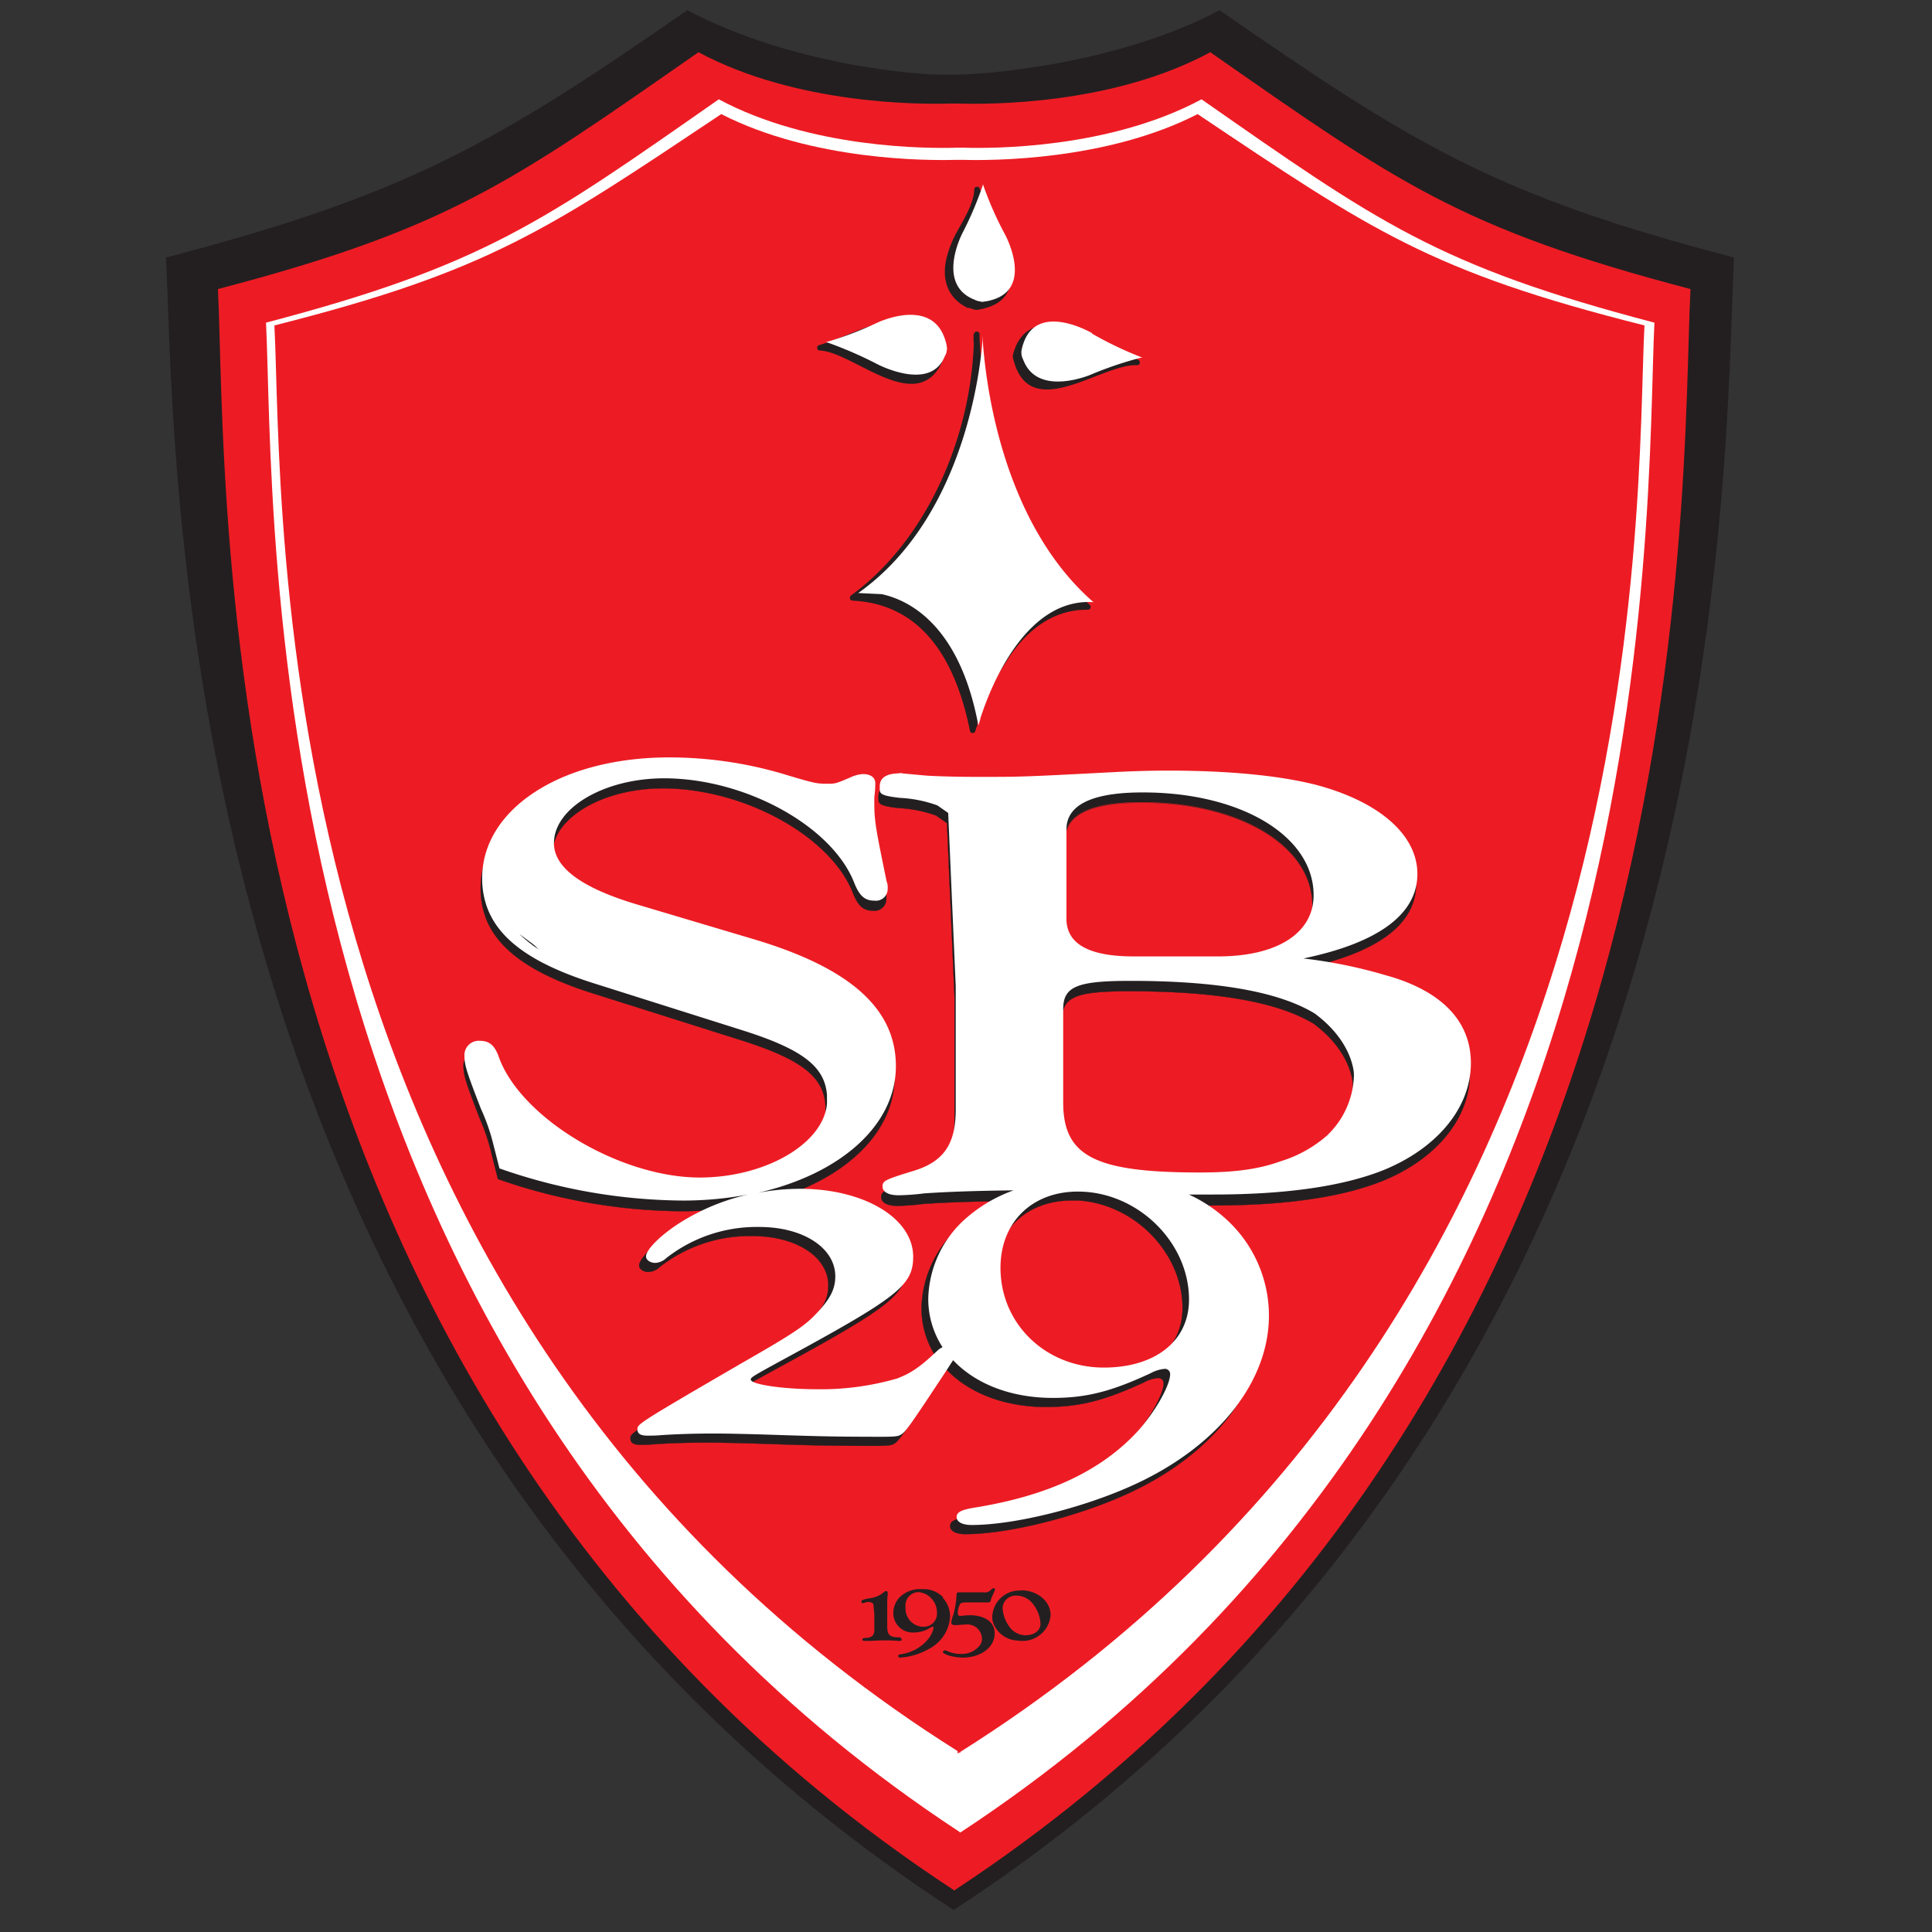
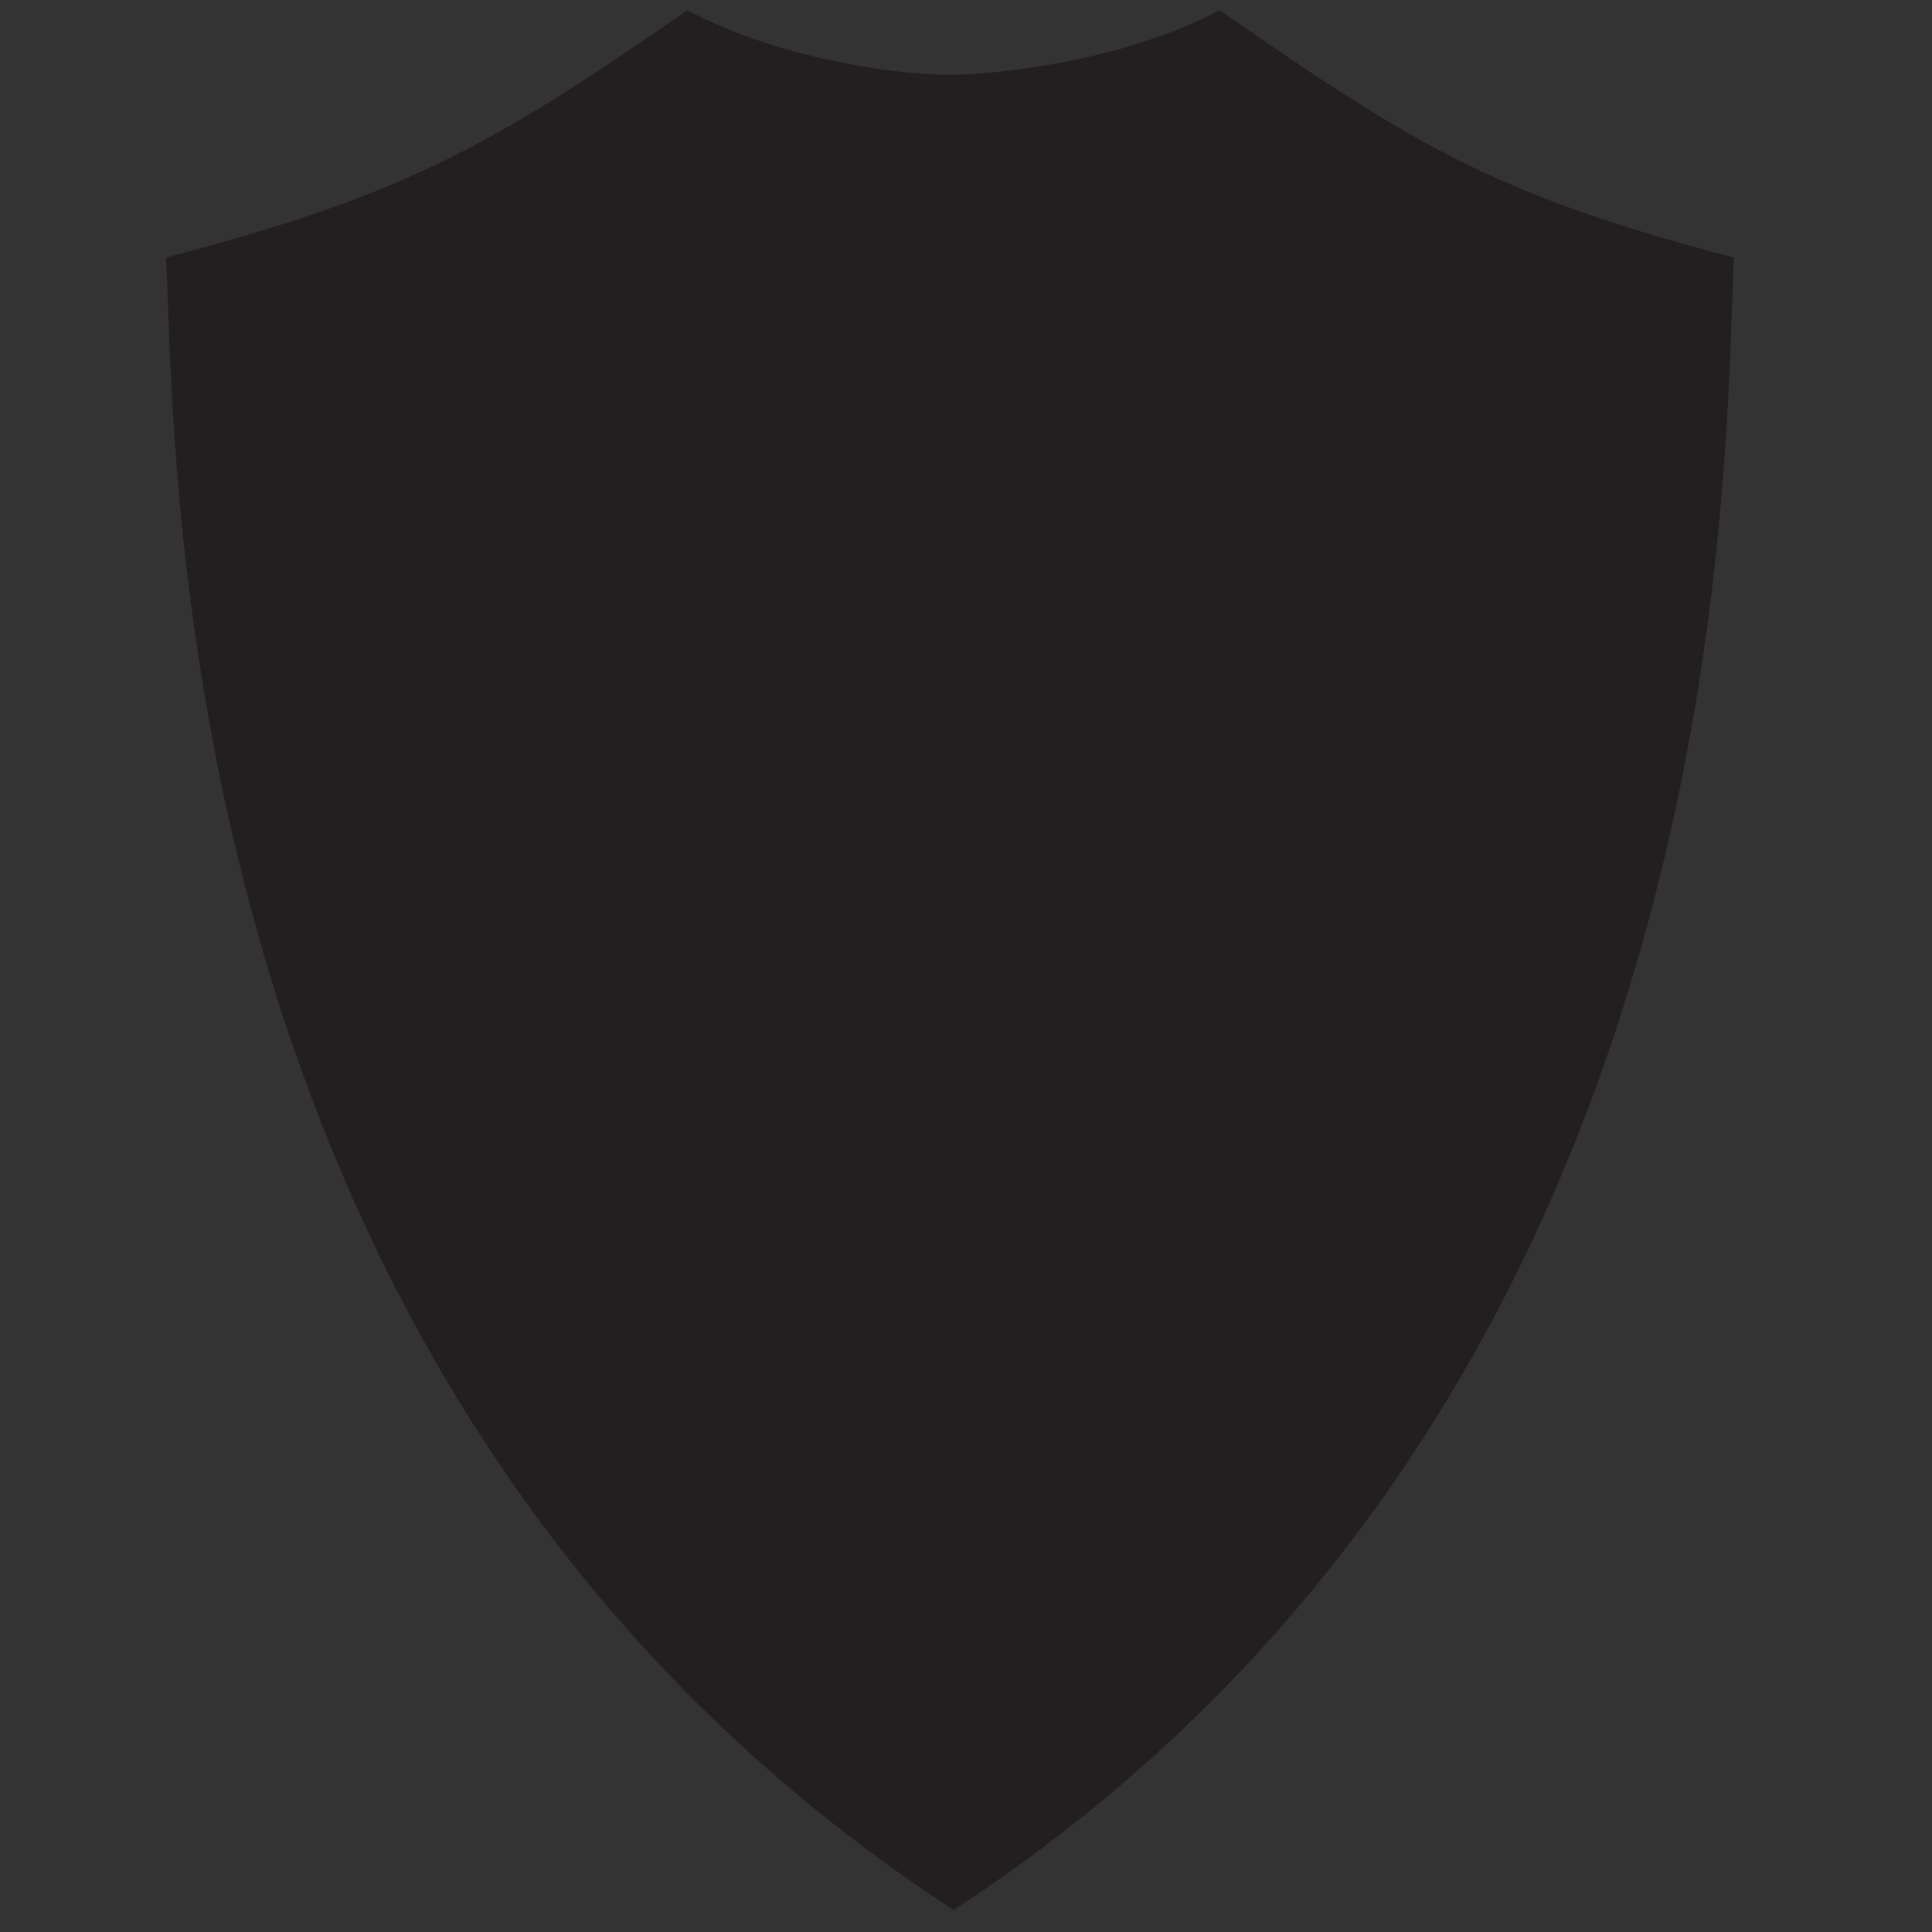
<svg xmlns="http://www.w3.org/2000/svg" viewBox="0 0 256 256">
  <rect x="0" y="0" width="256" height="256" fill="#333333" stroke="none" />
  <defs>
    <clipPath id="clip-path">
      <polygon points="21.99 253.1 229.76 253.1 229.76 1.38 21.99 1.38 21.99 253.1 21.99 253.1" style="fill:none" />
    </clipPath>
    <clipPath id="clip-path-2">
-       <polygon points="21.99 278.43 229.76 278.43 229.76 1.38 21.99 1.38 21.99 278.43 21.99 278.43" style="fill:none" />
-     </clipPath>
+       </clipPath>
  </defs>
  <title>Voetbalpoules.nl | Stade Brest 29 | Design4les.nl</title>
  <g id="svg2">
    <g id="layer1">
      <g id="g2993">
        <g id="g3753">
          <g style="clip-path:url(#clip-path)">
            <g id="g3755">
              <g id="g3761">
                <path id="path3763" d="M125.84,9.9c-4.25.14-21.27-1.37-34.76-8.55C65.43,19.16,53.69,25.85,22,34.12,23.33,61.44,21.9,184.8,126.08,252.9l.28.19.11-.07C230.66,184.92,228.4,61.44,229.76,34.12c-31.73-8.27-42.5-15-68.17-32.77C148.14,8.53,130.07,10,125.84,9.9" style="fill:#231f20" />
              </g>
            </g>
          </g>
        </g>
        <g id="g3765">
          <g style="clip-path:url(#clip-path-2)">
            <g id="g3767">
              <g id="g3773">
                <path id="path3775" d="M224,38.3c-30.52-8-38.94-14.15-63.63-31.38-12.94,7-29.33,6.93-33.41,6.8v0l-.49,0-.48,0v0c-4.09.13-20.47.15-33.44-6.8C67.83,24.15,59.4,30.31,28.88,38.3c1.32,26.45-2.92,146.14,97.28,212l.27.2.1-.07C226.75,184.55,222.63,64.75,224,38.3" style="fill:#ed1c24" />
              </g>
              <g id="g3777">
                <path id="path3779" d="M219.21,42.75c-28.78-7.54-36.72-13.35-60-29.59-12.21,6.55-27.67,6.53-31.51,6.41v0h-.92v0c-3.86.12-19.3.14-31.54-6.41C72,29.4,64,35.21,35.25,42.75,36.49,67.68,32.49,180.51,127,242.64l.25.18.1-.07c94.51-62.13,90.63-175.07,91.87-200" style="fill:#fff" />
              </g>
              <g id="g3781">
-                 <path id="path3783" d="M217.9,43.12c-28.4-7.13-36.24-12.61-59.21-28-12.05,6.18-27.31,6.17-31.1,6.06v0h-.91v0c-3.8.11-19,.12-31.11-6.06-23,15.35-30.82,20.83-59.21,28,1.23,23.56-2.73,130.2,90.53,188.91v.33l.25-.16.1.08v-.14c93.26-58.71,89.43-165.46,90.66-189" style="fill:#ed1c24" />
-               </g>
+                 </g>
              <g id="g3785">
-                 <path id="path3787" d="M137.87,215.89s0,0,0,0,0,0,0,0h0m-2,.79a2.65,2.65,0,0,1-2.23-1.3,4.46,4.46,0,0,1-.79-2.34,1.73,1.73,0,0,1,1.86-1.61,2.75,2.75,0,0,1,2.16,1.1,4.61,4.61,0,0,1,1,2.62c0,.9-.81,1.53-2,1.53m-.57-5.92a3.6,3.6,0,0,0-3.82,3.53,2.51,2.51,0,0,0,.06.55v0a3.57,3.57,0,0,0,3.25,2.54,3,3,0,0,0,.58.05,3.72,3.72,0,0,0,3.84-3.42c0-1.82-1.74-3.29-3.92-3.29m-6.16,8.15h0l.06,0,0,0m-.79-4.83a7,7,0,0,0-1,.07h-.21c-.19,0-.28-.13-.28-.43a2.37,2.37,0,0,1,.31-1.13c.14-.2.31-.22,1.21-.22l2.06,0a3,3,0,0,0,.4,0c.27,0,.36-.07.42-.37,0-.12.16-.4.47-1.16a.53.53,0,0,0,.07-.22c0-.06-.08-.13-.17-.13a.46.46,0,0,0-.29.13,1.15,1.15,0,0,1-1.09.41h-3c-.5,0-.54,0-.55.36a12.27,12.27,0,0,1-.44,2.65,4.11,4.11,0,0,0-.27,1c0,.19.2.34.48.34h.3c.5-.05.93-.08,1.15-.08a1.93,1.93,0,0,1,2.14,1.74v.06a2.77,2.77,0,0,1,0,.3c0,.08-.05.16-.07.24a1.62,1.62,0,0,1-.11.28,3,3,0,0,1-2.69,1.27,4,4,0,0,1-1.74-.39.79.79,0,0,0-.29-.08c-.14,0-.27.1-.27.19,0,.35,1.44.77,2.63.77,2.42,0,4.23-1.38,4.23-3.2,0-1.5-1.27-2.42-3.37-2.42m-6.16,1.54a2.42,2.42,0,0,1-2.28-2.6,1.77,1.77,0,0,1,1.71-2,2.71,2.71,0,0,1,2.45,2.8,1.72,1.72,0,0,1-1.88,1.78m.32-4.6-.09,0h0a.31.31,0,0,1,.13,0m2.35.72a3.57,3.57,0,0,0-2.76-1.09,3.9,3.9,0,0,0-3,1.06,3.06,3.06,0,0,0-.85,2.1,2.56,2.56,0,0,0,2.75,2.58,4,4,0,0,0,2.16-.64.71.71,0,0,1,.31-.11.13.13,0,0,1,.12.14,3.58,3.58,0,0,1-.73,1.49,5.63,5.63,0,0,1-3.62,2c-.26.06-.36.11-.36.24s.12.21.33.21a8.89,8.89,0,0,0,3.72-1.13,5.15,5.15,0,0,0,2.84-4.32,3.64,3.64,0,0,0-1-2.51m-5.46,5.48c0-.14-.13-.21-.4-.21-1.13,0-1.47-.35-1.47-1.44V212.8c0-.4,0-1.08.06-1.42a3.39,3.39,0,0,0,0-.35.18.18,0,0,0-.21-.2.44.44,0,0,0-.27.12,3.43,3.43,0,0,1-1.75.8c-1.09.2-1.26.26-1.26.5a.19.19,0,0,0,.21.18.7.7,0,0,0,.21-.05,1.13,1.13,0,0,1,.55-.11.84.84,0,0,1,.49.14l.14.13,0,.06.12,1.26V216a1.06,1.06,0,0,1,0,.25l-.17.43a1.23,1.23,0,0,1-.9.35c-.37,0-.51.07-.51.21s.1.19.32.19H115c.67,0,1.38-.07,2-.07s1.31,0,2,.07h.19c.17,0,.3-.08.3-.19" style="fill:#231f20" />
-               </g>
+                 </g>
              <g id="g3789">
                <path id="path3791" d="M144,44.83s-7.28-4.28-9.13,1.43a3.57,3.57,0,0,0-.18.66,2.46,2.46,0,0,0-.07.29h0v.08h0c0,.07,0,.13,0,.19a1.83,1.83,0,0,0,.23.84c1.86,5.07,9,2,9,2A46.4,46.4,0,0,1,150.49,48h.17a47.35,47.35,0,0,1-6.71-3.2m-15.62-4.45a2.08,2.08,0,0,0,.79.25l.22.06v0h.09v0l.26,0a3.46,3.46,0,0,0,.79-.16c5.89-1.51,1.92-8.75,1.92-8.75a44.66,44.66,0,0,1-2.94-6.66v.15a42.57,42.57,0,0,1-2.68,6.32s-3.61,6.79,1.55,8.85m-3.89,7.47a1.69,1.69,0,0,0,.25-.85c0-.06,0-.11,0-.18h0v-.08h0a.66.66,0,0,0,0-.15,3.68,3.68,0,0,0-.24-1c-1.86-5.65-9.06-2.13-9.06-2.13A44.3,44.3,0,0,1,108.63,46h.14a53.63,53.63,0,0,1,6.63,2.88s7.1,3.8,9-1m5-2.6v-.09c0-.55,0-.86,0-.86v1.54c-.32,4.11-2.56,23.55-16.46,33.38l3.12.15c3.64.8,10.32,4.1,12.81,17.41,0,0,.08-.31.24-.83l0,.08v-.16c1.12-3.52,5.76-16,15-15.43-12.63-11-14.45-30.68-14.7-35.19" style="fill:#231f20" />
              </g>
              <g id="g3793">
                <path id="path3795" d="M129.8,45.25v-.2c0-.47-.71-.47-.74,0v.11h.74c0-.29,0-.57,0-.86a.37.37,0,0,0-.74,0c-.08,12.74-5.88,27-16.29,34.6a.38.38,0,0,0,.19.69c9.63.46,13.81,8.51,15.57,17.28a.37.37,0,0,0,.71,0c.08-.27.16-.55.25-.82h-.71a.19.19,0,0,1,0,.07.37.37,0,0,0,.73-.1c0-2.63,2.46-6.18,3.8-8.32,2.42-3.89,6.05-7,10.84-6.9a.38.38,0,0,0,.27-.63c-9.67-8.67-13.85-22.27-14.6-34.92,0-.47-.77-.48-.74,0,.64,10.78,3.75,21.91,10.3,30.62a33.86,33.86,0,0,0,3.13,3.54c.79.8,1.23.62.1.68a10.45,10.45,0,0,0-1.55.26,12.47,12.47,0,0,0-6.13,4A26.36,26.36,0,0,0,130.65,91c-.68,1.41-1.89,3.46-1.9,5l.73-.09,0-.08a.37.37,0,0,0-.71,0c-.09.28-.17.55-.25.83h.71c-1.82-9.15-6.3-17.36-16.28-17.83.06.23.12.46.19.69,10.63-7.77,16.57-22.22,16.65-35.24H129l0,.86a.37.37,0,0,0,.74,0v-.11h-.74v.2a.37.37,0,0,0,.74,0" style="fill:#231f20" />
              </g>
              <g id="g3797">
                <path id="path3799" d="M124.79,48c.12-.34.22-.68.31-1a.37.37,0,0,0-.36-.46l0,.64a.37.37,0,0,0,.36-.46c-1.84-8.76-11.67-2.31-16.54-1a.37.37,0,0,0,.1.73c4.41.2,12.7,8.64,16.12,1.64.21-.42-.42-.8-.63-.37-3.12,6.38-11.33-1.82-15.49-2l.09.73a68.47,68.47,0,0,0,7.38-2.83,11.55,11.55,0,0,1,3.66-.8,5.14,5.14,0,0,1,2.53.58,4,4,0,0,1,1.78,2.37c0,1,.15,1.26.62.67a.37.37,0,0,0-.37.37.22.22,0,0,0,0,.08.37.37,0,0,0,.36.37c-.42-.51-.63-.33-.61.56a.37.37,0,0,0,.71.2" style="fill:#231f20" />
              </g>
              <g id="g3801">
                <path id="path3803" d="M128.24,40.73a8.94,8.94,0,0,0,1,.32.37.37,0,0,0,.46-.36l-.64,0a.37.37,0,0,0,.46.36c9-1.41,1.77-11.58.3-16.07a.38.38,0,0,0-.73.1c0,2-1.77,4.57-2.63,6.28a14.6,14.6,0,0,0-.92,2.41c-.85,2.87-.19,5.6,2.61,7,.42.2.8-.44.38-.64-6.86-3.28,1.28-10.58,1.3-15l-.72.1a54,54,0,0,0,3.14,7.09,11.23,11.23,0,0,1,1.06,3.54,4.17,4.17,0,0,1-.84,3.19c-.77,1-2.67.84-2.67,1.67a.38.38,0,0,0-.38-.37h-.08a.37.37,0,0,0-.37.36c.46-.42.28-.63-.54-.61-.45-.16-.64.56-.19.7" style="fill:#231f20" />
              </g>
              <g id="g3805">
                <path id="path3807" d="M144.14,44.52c-3.79-2.18-8.77-2.52-9.93,2.59a.38.38,0,0,0,.36.47l0-.66a.37.37,0,0,0-.35.47c2.07,9,11.68.77,16.46,1,.44,0,.47-.6.1-.73a49,49,0,0,1-6.62-3.16c-.41-.24-.79.4-.37.63a49.11,49.11,0,0,0,6.79,3.24c0-.24.07-.48.1-.72-2.31-.12-5.22,1.6-7.31,2.4a12.72,12.72,0,0,1-3.61.77,6.62,6.62,0,0,1-2.21-.28,3.63,3.63,0,0,1-2.08-1.76c0-1.4-.28-1.77-.85-1.14a.37.37,0,0,0,.37-.37v-.07a.38.38,0,0,0-.37-.38c.85,0,1.23-2.07,2.36-2.77s2.47-.42,3.58-.2a11.53,11.53,0,0,1,3.23,1.28.37.37,0,0,0,.37-.63" style="fill:#231f20" />
              </g>
              <g id="g3809">
-                 <path id="path3811" d="M144.72,44.15s-7.26-4.27-9.13,1.4a4,4,0,0,0-.19.7l-.06.27h0v.09h0c0,.07,0,.13,0,.19a1.88,1.88,0,0,0,.23.83c1.86,5.08,9,2,9,2a47.3,47.3,0,0,1,6.64-2.24h.17a48.13,48.13,0,0,1-6.71-3.2M129.1,39.69a2,2,0,0,0,.79.25,1.41,1.41,0,0,0,.22.06v0h.08v0l.27-.05a4,4,0,0,0,.78-.15c5.9-1.5,1.92-8.75,1.92-8.75a45.5,45.5,0,0,1-2.93-6.67v.15a45.29,45.29,0,0,1-2.68,6.31s-3.61,6.8,1.55,8.86m-17.31,5.75h0Zm13.41,1.73a1.64,1.64,0,0,0,.26-.86l.05-.17h-.05v-.08h0s0-.1,0-.14a5.63,5.63,0,0,0-.25-1c-1.86-5.65-9.06-2.13-9.06-2.13a44.17,44.17,0,0,1-6.75,2.55h.15a52.43,52.43,0,0,1,6.63,2.87s7.09,3.79,9-1m5-2.61v-.19a.87.87,0,0,1,0,.11c0-.55,0-.87,0-.87v1.54c-.32,4.1-2.56,23.55-16.46,33.38l3.12.15c3.65.8,10.32,4.11,12.8,17.41,0,0,.08-.31.25-.82l0,.07v-.16c1.12-3.51,5.76-16.05,15-15.44-12.63-11-14.45-30.67-14.7-35.18" style="fill:#fff" />
+                 <path id="path3811" d="M144.72,44.15s-7.26-4.27-9.13,1.4a4,4,0,0,0-.19.7l-.06.27h0v.09h0c0,.07,0,.13,0,.19a1.88,1.88,0,0,0,.23.83c1.86,5.08,9,2,9,2a47.3,47.3,0,0,1,6.64-2.24h.17a48.13,48.13,0,0,1-6.71-3.2M129.1,39.69a2,2,0,0,0,.79.25,1.41,1.41,0,0,0,.22.06v0h.08v0l.27-.05a4,4,0,0,0,.78-.15c5.9-1.5,1.92-8.75,1.92-8.75a45.5,45.5,0,0,1-2.93-6.67v.15a45.29,45.29,0,0,1-2.68,6.31s-3.61,6.8,1.55,8.86m-17.31,5.75h0Zm13.41,1.73a1.64,1.64,0,0,0,.26-.86l.05-.17h-.05v-.08h0s0-.1,0-.14c-1.86-5.65-9.06-2.13-9.06-2.13a44.17,44.17,0,0,1-6.75,2.55h.15a52.43,52.43,0,0,1,6.63,2.87s7.09,3.79,9-1m5-2.61v-.19a.87.87,0,0,1,0,.11c0-.55,0-.87,0-.87v1.54c-.32,4.1-2.56,23.55-16.46,33.38l3.12.15c3.65.8,10.32,4.11,12.8,17.41,0,0,.08-.31.25-.82l0,.07v-.16c1.12-3.51,5.76-16.05,15-15.44-12.63-11-14.45-30.67-14.7-35.18" style="fill:#fff" />
              </g>
              <g id="g3813">
                <path id="path3815" d="M175.85,151.69a17,17,0,0,1-6.26,3.54,30.83,30.83,0,0,1-10.79,1.49c-13.88,0-18.06-2.15-18.06-9.29V135.07c0-3,1.89-3.73,8.9-3.73,11.53,0,19.63,1.41,24.42,4.3,4.48,3.33,5.11,6.94,5.2,7.94,0,.12,0,.24,0,.36a11.31,11.31,0,0,1-3.42,7.75m-30.44,30.7c-7.67,0-13.68-5.76-13.68-13.23,0-5.91,4.08-10,10.1-10.09l1.12,0c7.47.51,13.75,7,13.75,14.25,0,5.47-4.45,9-11.29,9m-4.27-71.13c0-3.24,3.38-4.9,10.11-4.9,13.08,0,22.65,5.81,22.65,13.61,0,5.06-4.86,8.13-12.68,8.13H150q-8.89,0-8.9-5V111.26ZM68.66,125.12l3.47,2.58a16.07,16.07,0,0,1-3.47-2.58m114.81,5.47a65,65,0,0,0-10.92-2.24c10-2.08,15.09-5.89,15.09-11.2,0-5.14-5-9.54-13.34-11.78-4.85-1.25-11.59-1.91-19.68-1.91-2.56,0-4.72.08-6.6.17-12.67.66-12.67.66-18.46.66-3.24,0-5.8-.08-7-.17-1.8-.15-2.76-.25-3.26-.3h-.19c-2.15,0-2.7.81-2.7,1.72s-.19,1.2,2.64,1.53a16.77,16.77,0,0,1,5,1l1.43,1,1,23.05v16.29c0,4.65-1.62,7-5.8,8.21-3.51,1.09-3.91,1.25-3.91,2s.81,1.16,2.16,1.16a30.53,30.53,0,0,0,3.37-.25c2.57-.19,6.18-.32,10.53-.38a19.24,19.24,0,0,0-5.64,3.4,14.64,14.64,0,0,0-5.08,10.73,11.76,11.76,0,0,0,1.88,6.46,2.4,2.4,0,0,0-.74.51c-2.28,2.14-3.42,2.92-5.28,3.63a35.84,35.84,0,0,1-10.67,1.42c-4.46,0-8.71-.64-8.71-1.28,0-.28.21-.42,4-2.49,15.44-8.39,17.51-10,17.51-13.79,0-5.12-6.52-9-15-9-.8,0-1.6.05-2.41.11,9.5-2.82,15.84-8.87,15.84-16.15,0-7.67-6.15-13.11-19.24-16.94L84.4,121.23c-7.5-2.22-11.18-4.93-11.18-8.17,0-4.69,6.68-8.6,14.6-8.6,10.78,0,22.38,6.38,25.25,14,.68,1.62,1.36,2.21,2.59,2.21a1.57,1.57,0,0,0,1.78-1.62,2,2,0,0,0-.14-.93c-1.37-6.64-1.64-7.92-1.64-10.3v-.85a12.91,12.91,0,0,0,.14-1.87c0-.69-.55-1.2-1.64-1.2a4.65,4.65,0,0,0-1.64.43c-2,.85-2,.85-3.14.85-1.36,0-1.77-.08-5.73-1.28a53.65,53.65,0,0,0-15.15-2.21c-6.76,0-12.67,1.52-17,4.08h0c-4.88,2.87-7.81,7.06-7.81,11.92a11,11,0,0,0,.85,4.36v0h0c1.74,4,6.17,7.06,13.75,9.49l19.93,6.3c7.91,2.51,10.89,4.79,11.16,8.59v1.15c-.49,5.3-8.18,9.75-16.89,9.75-10.65,0-23.88-8-26.61-16.17-.55-1.36-1.23-1.87-2.46-1.87a1.9,1.9,0,0,0-2,2c0,1.28.41,2.38,2.18,7A25.12,25.12,0,0,1,65.16,153l.82,3.23a75,75,0,0,0,24.3,4.26,45.8,45.8,0,0,0,5.43-.32A27.84,27.84,0,0,0,89.55,163c-2.79,1.71-4.86,3.77-4.86,4.69,0,.42.51.85,1.24.85a2.27,2.27,0,0,0,1.45-.63,19.34,19.34,0,0,1,12.33-4.13c5.8,0,10.05,2.77,10.05,6.54,0,1.64-.62,2.91-2.28,4.69s-2.79,2.63-10.26,6.9c-13.57,7.89-13.68,8-13.68,8.67s.52.86,1.35.86a17.34,17.34,0,0,0,1.87-.08q3.26-.21,6.83-.21c2,0,5.09.07,9.12.21,4.77.15,7.16.22,13.17.22,1.86,0,2.28-.07,2.59-.28.52-.29,1.13-1.14,3.42-4.55l2.49-3.77c.45-.71.76-1.2,1-1.55,2.92,3.09,7.59,5,13.22,5,4.46,0,7.77-.85,13-3.27a4.72,4.72,0,0,1,1.87-.57.69.69,0,0,1,.72.71c0,1.49-2.07,5.12-4.35,7.6-4.87,5.27-11.91,8.54-21.76,10.1-1.55.29-2.18.57-2.18,1.21s.73,1.07,2,1.07c5.9,0,15.64-2.49,22.38-5.76,10.57-5.12,17-13.44,17-22a17.28,17.28,0,0,0-5.69-12.79,19.33,19.33,0,0,0-4.49-3c1.22,0,2.41,0,3.56,0,9.58,0,17.12-1.08,22.51-3.24,7.14-2.9,11.59-8.3,11.59-14.19,0-5.47-3.77-9.54-11.18-11.61m-64.18-26.77c.45,0-1.21-.13,0,0" style="fill:#231f20" />
              </g>
              <g id="g3817">
                <path id="path3819" d="M175.85,151.69a17,17,0,0,1-6.26,3.54,30.83,30.83,0,0,1-10.79,1.49c-13.88,0-18.06-2.15-18.06-9.29V135.07c0-3,1.89-3.73,8.9-3.73,11.53,0,19.63,1.41,24.42,4.3,4.48,3.33,5.11,6.94,5.2,7.94,0,.12,0,.24,0,.36A11.31,11.31,0,0,1,175.85,151.69Zm-30.44,30.7c-7.67,0-13.68-5.76-13.68-13.23,0-5.91,4.08-10,10.1-10.09l1.12,0c7.47.51,13.75,7,13.75,14.25,0,5.47-4.45,9-11.29,9Zm-4.27-71.13c0-3.24,3.38-4.9,10.11-4.9,13.08,0,22.65,5.81,22.65,13.61,0,5.06-4.86,8.13-12.68,8.13H150q-8.89,0-8.9-5V111.26ZM68.66,125.12l3.47,2.58A16.07,16.07,0,0,1,68.66,125.12Zm114.81,5.47a65,65,0,0,0-10.92-2.24c10-2.08,15.09-5.89,15.09-11.2,0-5.14-5-9.54-13.34-11.78-4.85-1.25-11.59-1.91-19.68-1.91-2.56,0-4.72.08-6.6.17-12.67.66-12.67.66-18.46.66-3.24,0-5.8-.08-7-.17-1.8-.15-2.76-.25-3.26-.3h-.19c-2.15,0-2.7.81-2.7,1.72s-.19,1.2,2.64,1.53a16.77,16.77,0,0,1,5,1l1.43,1,1,23.05v16.29c0,4.65-1.62,7-5.8,8.21-3.51,1.09-3.91,1.25-3.91,2s.81,1.16,2.16,1.16a30.53,30.53,0,0,0,3.37-.25c2.57-.19,6.18-.32,10.53-.38a19.24,19.24,0,0,0-5.64,3.4,14.64,14.64,0,0,0-5.08,10.73,11.76,11.76,0,0,0,1.88,6.46,2.4,2.4,0,0,0-.74.51c-2.28,2.14-3.42,2.92-5.28,3.63a35.84,35.84,0,0,1-10.67,1.42c-4.46,0-8.71-.64-8.71-1.28,0-.28.21-.42,4-2.49,15.44-8.39,17.51-10,17.51-13.79,0-5.12-6.52-9-15-9-.8,0-1.6.05-2.41.11,9.5-2.82,15.84-8.87,15.84-16.15,0-7.67-6.15-13.11-19.24-16.94L84.4,121.23c-7.5-2.22-11.18-4.93-11.18-8.17,0-4.69,6.68-8.6,14.6-8.6,10.78,0,22.38,6.38,25.25,14,.68,1.62,1.36,2.21,2.59,2.21a1.57,1.57,0,0,0,1.78-1.62,2,2,0,0,0-.14-.93c-1.37-6.64-1.64-7.92-1.64-10.3v-.85a12.91,12.91,0,0,0,.14-1.87c0-.69-.55-1.2-1.64-1.2a4.65,4.65,0,0,0-1.64.43c-2,.85-2,.85-3.14.85-1.36,0-1.77-.08-5.73-1.28a53.65,53.65,0,0,0-15.15-2.21c-6.76,0-12.67,1.52-17,4.08h0c-4.88,2.87-7.81,7.06-7.81,11.92a11,11,0,0,0,.85,4.36v0h0c1.74,4,6.17,7.06,13.75,9.49l19.93,6.3c7.91,2.51,10.89,4.79,11.16,8.59v1.15c-.49,5.3-8.18,9.75-16.89,9.75-10.65,0-23.88-8-26.61-16.17-.55-1.36-1.23-1.87-2.46-1.87a1.9,1.9,0,0,0-2,2c0,1.28.41,2.38,2.18,7A25.12,25.12,0,0,1,65.16,153l.82,3.23a75,75,0,0,0,24.3,4.26,45.8,45.8,0,0,0,5.43-.32A27.84,27.84,0,0,0,89.55,163c-2.79,1.71-4.86,3.77-4.86,4.69,0,.42.51.85,1.24.85a2.27,2.27,0,0,0,1.45-.63,19.34,19.34,0,0,1,12.33-4.13c5.8,0,10.05,2.77,10.05,6.54,0,1.64-.62,2.91-2.28,4.69s-2.79,2.63-10.26,6.9c-13.57,7.89-13.68,8-13.68,8.67s.52.86,1.35.86a17.34,17.34,0,0,0,1.87-.08q3.26-.21,6.83-.21c2,0,5.09.07,9.12.21,4.77.15,7.16.22,13.17.22,1.86,0,2.28-.07,2.59-.28.52-.29,1.13-1.14,3.42-4.55l2.49-3.77c.45-.71.76-1.2,1-1.55,2.92,3.09,7.59,5,13.22,5,4.46,0,7.77-.85,13-3.27a4.72,4.72,0,0,1,1.87-.57.69.69,0,0,1,.72.71c0,1.49-2.07,5.12-4.35,7.6-4.87,5.27-11.91,8.54-21.76,10.1-1.55.29-2.18.57-2.18,1.21s.73,1.07,2,1.07c5.9,0,15.64-2.49,22.38-5.76,10.57-5.12,17-13.44,17-22a17.28,17.28,0,0,0-5.69-12.79,19.33,19.33,0,0,0-4.49-3c1.22,0,2.41,0,3.56,0,9.58,0,17.12-1.08,22.51-3.24,7.14-2.9,11.59-8.3,11.59-14.19,0-5.47-3.77-9.54-11.18-11.61Zm-64.18-26.77C119.74,103.8,118.08,103.69,119.29,103.82Z" style="fill:none;stroke:#231f20;stroke-miterlimit:1;stroke-width:0.035px" />
              </g>
              <g id="g3821">
-                 <path id="path3823" d="M176,150.32a16.74,16.74,0,0,1-6.27,3.54c-3,1.09-6.2,1.5-10.78,1.5-13.89,0-18.07-2.16-18.07-9.29V133.7c0-3,1.89-3.73,8.9-3.73,11.53,0,19.64,1.42,24.42,4.32,4.46,3.3,5.11,6.89,5.2,7.92,0,.13,0,.26,0,.39a11.35,11.35,0,0,1-3.42,7.72m-18.43,21.89c0,5.47-4.46,9-11.29,9-7.67,0-13.69-5.76-13.69-13.22,0-6,4.15-10.1,10.26-10.1,7.88,0,14.72,6.69,14.72,14.3M141.31,109.9c0-3.24,3.37-4.9,10.11-4.9,13.07,0,22.64,5.81,22.64,13.61,0,5.06-4.85,8.12-12.67,8.12H150.21q-8.9,0-8.9-5V109.9Zm-33.49,29.33h0m-39-15.47,3.47,2.58a16.57,16.57,0,0,1-3.47-2.58m114.81,5.47A64.54,64.54,0,0,0,172.71,127c10-2.08,15.1-5.89,15.1-11.2,0-5.15-5-9.54-13.34-11.78-4.86-1.25-11.6-1.91-19.68-1.91-2.56,0-4.72.08-6.61.17-12.66.66-12.66.66-18.46.66-3.23,0-5.8-.09-7-.17l-3.26-.3h-.18c-2.15,0-2.71.81-2.71,1.73s-.18,1.19,2.64,1.52a17,17,0,0,1,5,1l1.43,1,1,23V147c0,4.65-1.62,7-5.8,8.21-3.5,1.08-3.9,1.25-3.9,2s.81,1.17,2.15,1.17a30.23,30.23,0,0,0,3.37-.25c2.83-.2,6.89-.35,11.84-.4a19.45,19.45,0,0,0-6.22,3.63A14.58,14.58,0,0,0,123,172.06a11.73,11.73,0,0,0,1.89,6.45,2.52,2.52,0,0,0-.74.52c-2.28,2.13-3.42,2.92-5.29,3.63a36.17,36.17,0,0,1-10.67,1.42c-4.46,0-8.71-.64-8.71-1.28,0-.28.21-.42,4-2.49,15.45-8.39,17.52-9.95,17.52-13.79,0-5.12-6.53-9-15-9a30.42,30.42,0,0,0-5.55.53c10.82-2.46,18.26-8.9,18.26-16.78,0-7.67-6.14-13.11-19.24-16.94l-14.88-4.43c-7.5-2.21-11.19-4.94-11.19-8.18,0-4.68,6.69-8.59,14.6-8.59,10.78,0,22.39,6.38,25.25,14,.68,1.62,1.37,2.21,2.6,2.21a1.56,1.56,0,0,0,1.77-1.61,2,2,0,0,0-.14-.94c-1.36-6.64-1.63-7.92-1.63-10.3v-.85a14,14,0,0,0,.13-1.88c0-.68-.54-1.19-1.64-1.19a4.35,4.35,0,0,0-1.63.43c-2,.85-2,.85-3.14.85-1.37,0-1.78-.09-5.73-1.28a53.34,53.34,0,0,0-15.15-2.21c-6.76,0-12.67,1.51-17,4.08h0c-4.87,2.88-7.8,7.07-7.8,11.92a11,11,0,0,0,.85,4.37h0c1.74,4.06,6.16,7.07,13.75,9.5l19.92,6.3c7.92,2.51,10.9,4.79,11.17,8.59v1.15c-.5,5.3-8.18,9.76-16.9,9.76C82,156,68.74,148,66,139.79c-.55-1.36-1.23-1.88-2.46-1.88a1.9,1.9,0,0,0-2,2c0,1.29.4,2.39,2.18,7a26.39,26.39,0,0,1,1.64,4.68l.82,3.23a74.62,74.62,0,0,0,24.29,4.26,46.41,46.41,0,0,0,8.7-.81,28.86,28.86,0,0,0-8.7,3.52c-2.8,1.71-4.87,3.77-4.87,4.7,0,.42.51.85,1.24.85a2.3,2.3,0,0,0,1.45-.64,19.42,19.42,0,0,1,12.34-4.12c5.79,0,10.05,2.77,10.05,6.54,0,1.63-.63,2.91-2.28,4.69s-2.8,2.63-10.27,6.9c-13.57,7.89-13.67,8-13.67,8.67s.52.85,1.35.85c.41,0,1.13,0,1.86-.07q3.26-.21,6.84-.21c2,0,5.08.07,9.12.21,4.77.15,7.15.22,13.16.22,1.86,0,2.28-.07,2.59-.29.52-.28,1.14-1.14,3.42-4.55l2.49-3.76,1-1.55c2.91,3.09,7.58,5,13.22,5,4.46,0,7.77-.86,12.95-3.27a4.7,4.7,0,0,1,1.87-.58.69.69,0,0,1,.72.71c0,1.5-2.07,5.13-4.35,7.61-4.88,5.26-11.92,8.54-21.76,10.1-1.56.28-2.18.57-2.18,1.21s.72,1.06,2,1.06c5.91,0,15.64-2.48,22.38-5.75,10.58-5.12,17-13.44,17-22a17.26,17.26,0,0,0-5.7-12.8,19.11,19.11,0,0,0-4.91-3.24l3.27,0c9.57,0,17.11-1.08,22.51-3.23,7.14-2.91,11.59-8.29,11.59-14.19,0-5.47-3.78-9.54-11.19-11.61m-64.18-26.77c.48,0-1.21-.14,0,0" style="fill:#fff" />
-               </g>
+                 </g>
              <g id="g3825">
                <path id="path3827" d="M79.92,125.33l-7.3,1.77-4-4.14,4-1.82Z" style="fill:#fff" />
              </g>
            </g>
          </g>
        </g>
      </g>
    </g>
  </g>
</svg>